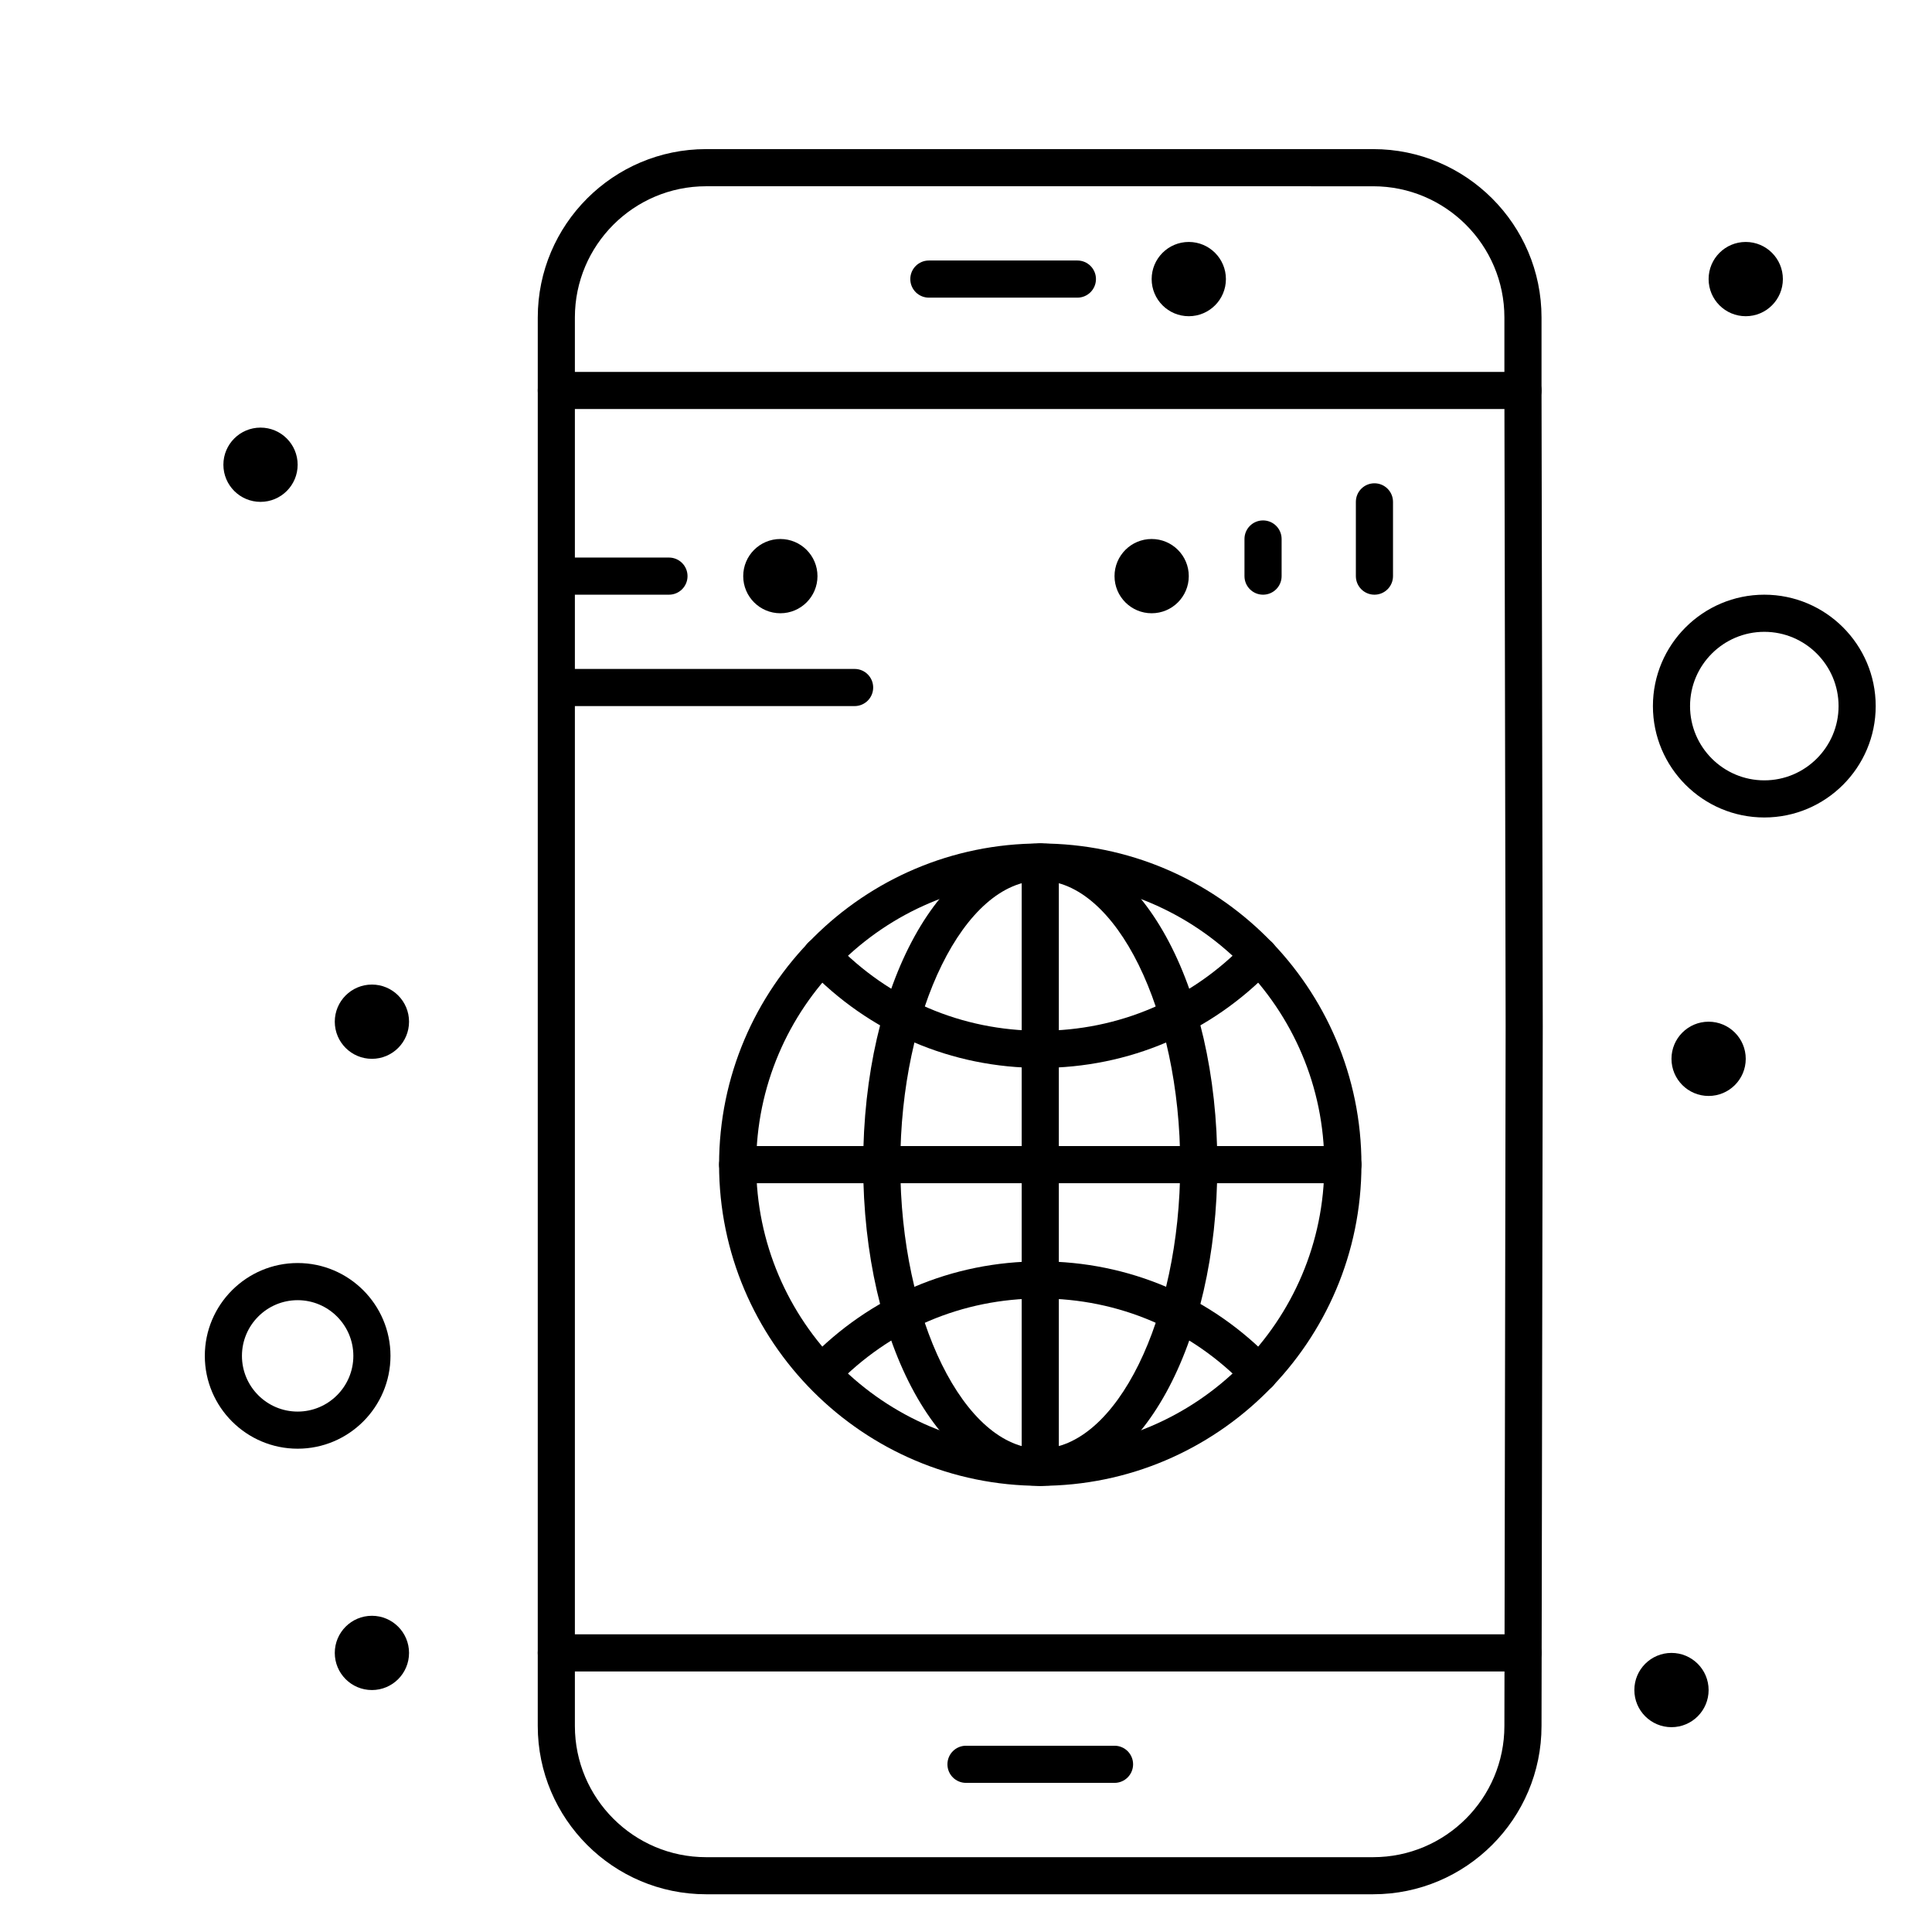
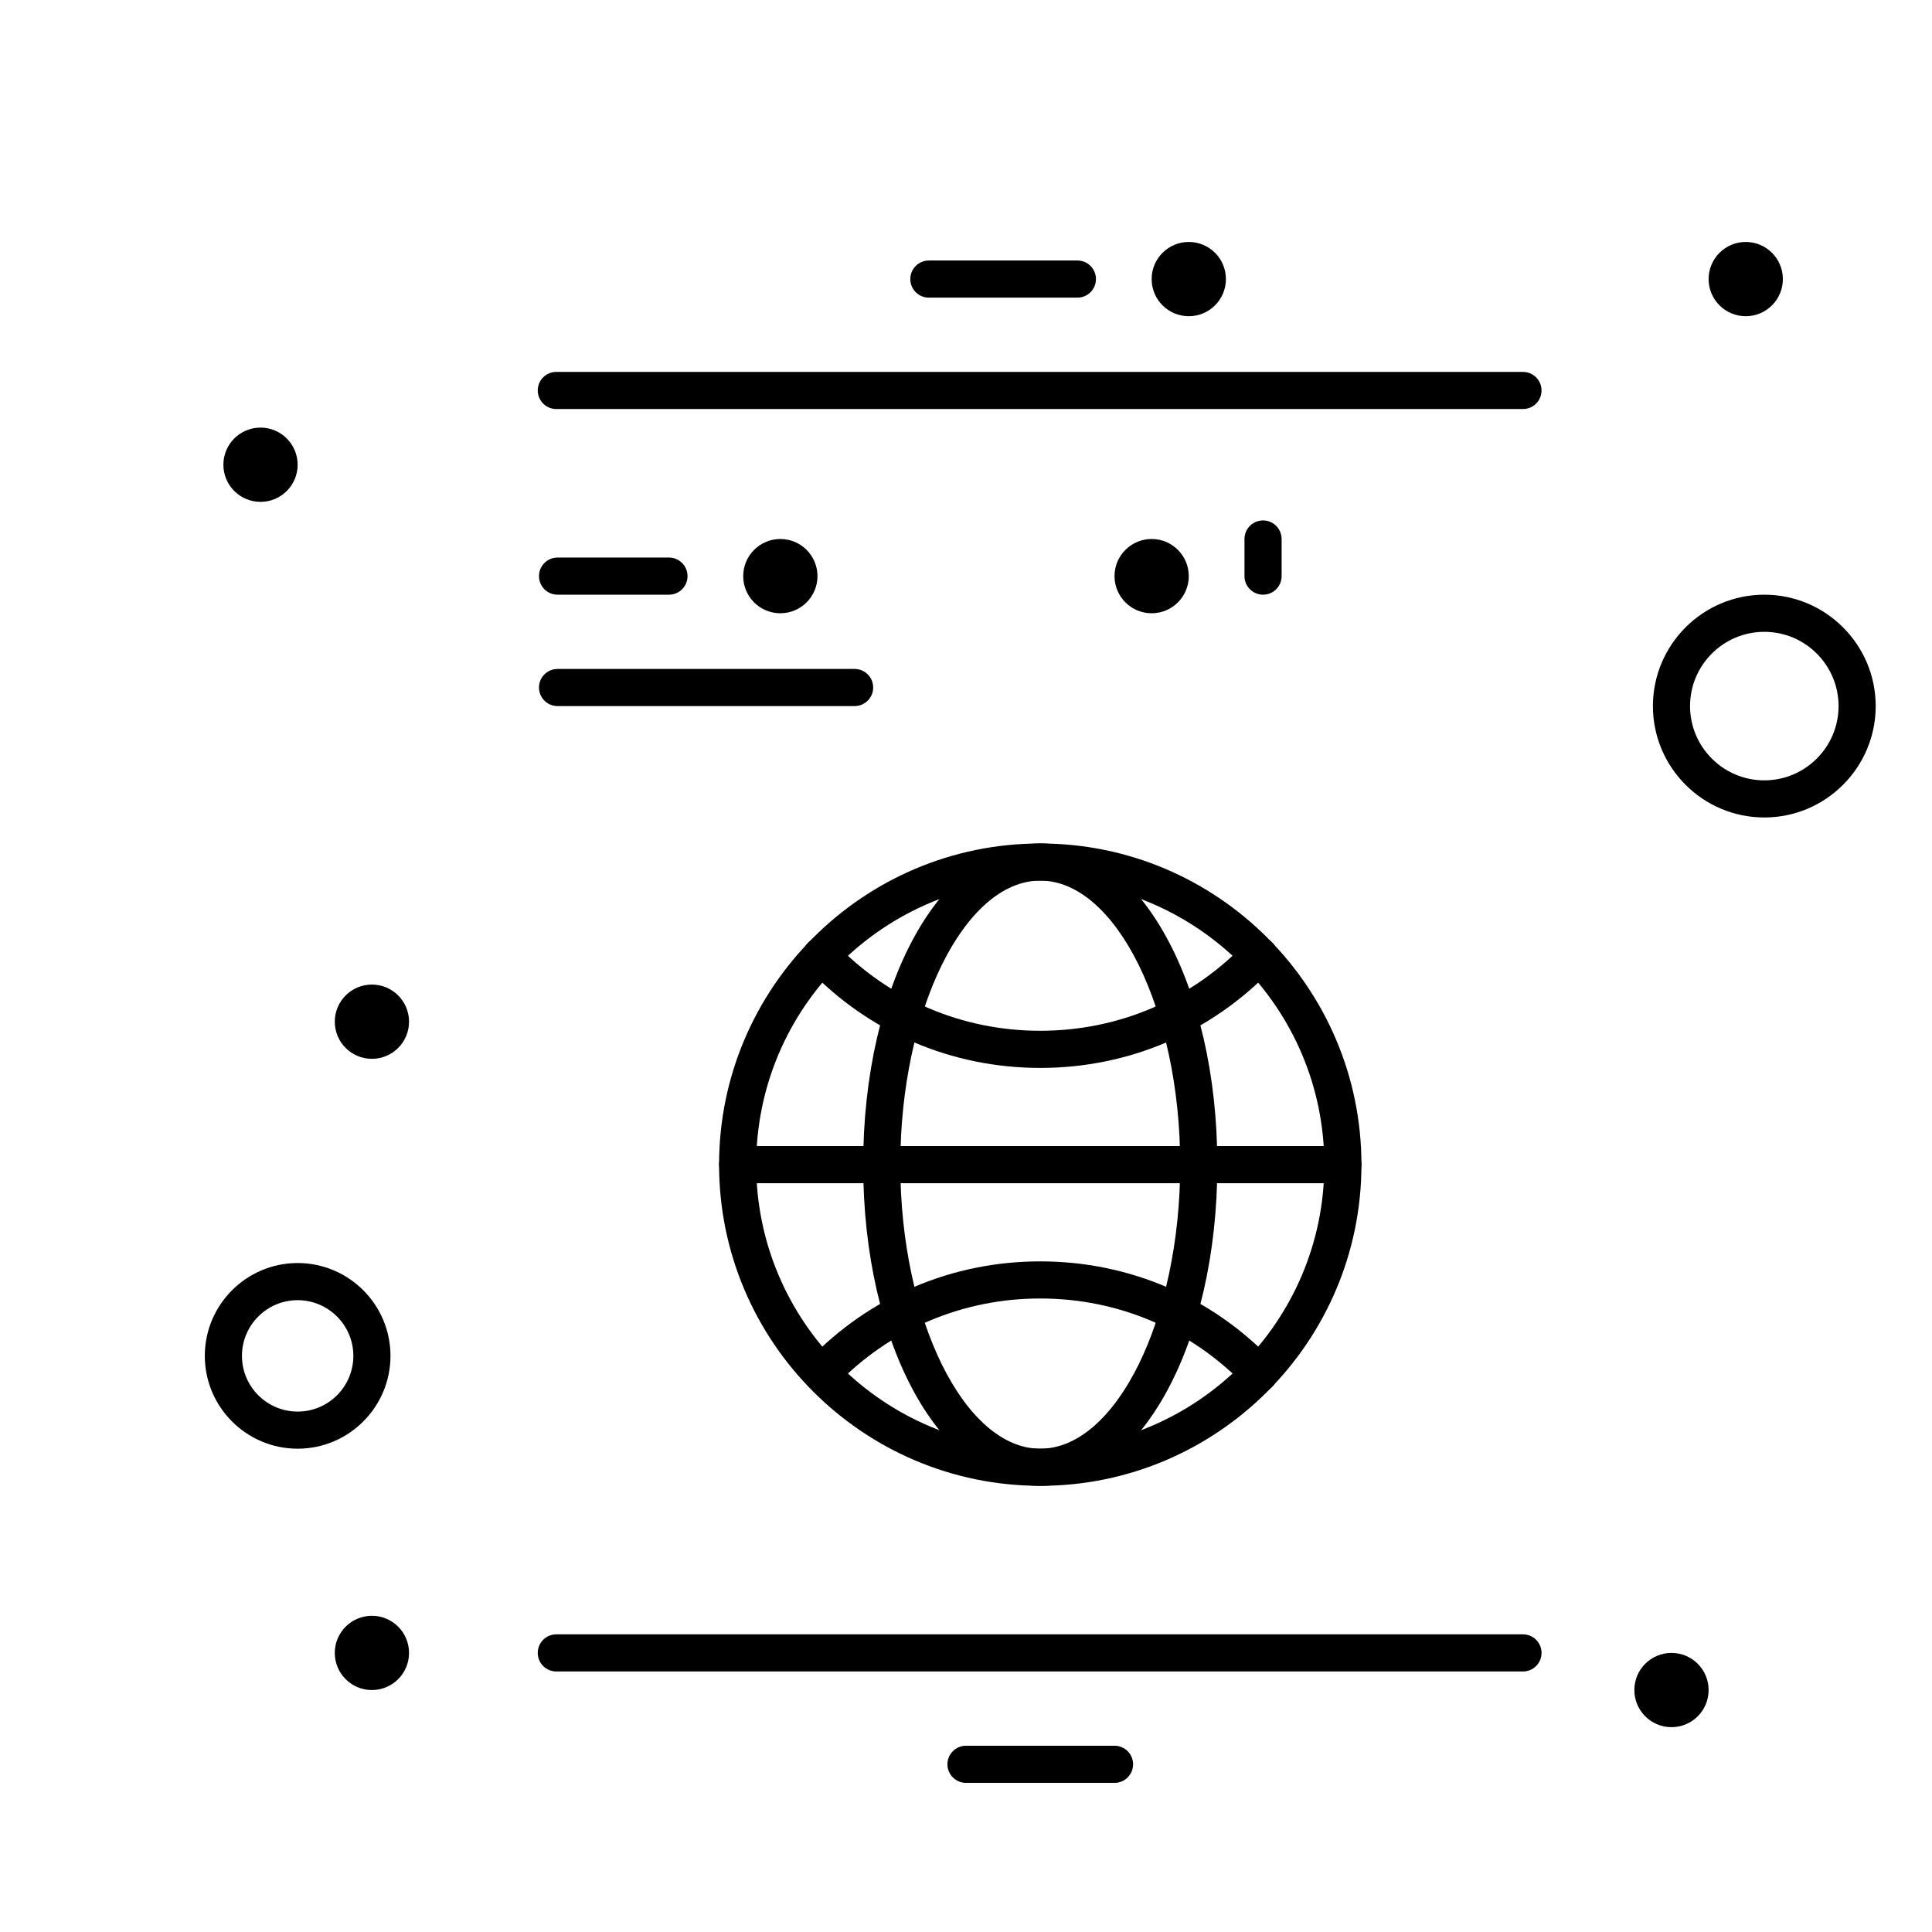
<svg xmlns="http://www.w3.org/2000/svg" fill="#000000" width="800px" height="800px" version="1.1" viewBox="144 144 512 512">
  <g>
    <path d="m419.68 537.76c-46.934 0-85.117-38.184-85.117-85.117 0-46.93 38.184-85.113 85.117-85.113 46.934 0 85.117 38.184 85.117 85.117-0.004 46.93-38.184 85.113-85.117 85.113zm0-160.39c-41.508 0-75.277 33.77-75.277 75.277 0 41.508 33.77 75.273 75.277 75.273 41.508 0 75.277-33.77 75.277-75.277-0.004-41.508-33.77-75.273-75.277-75.273z" />
    <path d="m419.68 537.76c-26.316 0-46.93-37.387-46.93-85.117 0-47.727 20.613-85.113 46.93-85.113 26.312 0 46.926 37.387 46.926 85.117 0 47.727-20.613 85.113-46.926 85.113zm0-160.39c-20.105 0-37.09 34.473-37.09 75.277 0 40.805 16.984 75.273 37.09 75.273 20.105 0 37.086-34.473 37.086-75.277 0-40.801-16.984-75.273-37.086-75.273z" />
    <path d="m419.68 427.01c-23.48 0-45.344-9.355-61.566-26.348-1.875-1.965-1.805-5.082 0.16-6.957 1.965-1.875 5.082-1.805 6.957 0.16 14.344 15.027 33.68 23.301 54.449 23.301 20.766 0 40.105-8.277 54.449-23.305 1.875-1.965 4.988-2.039 6.953-0.16 1.965 1.875 2.039 4.992 0.16 6.957-16.219 16.996-38.082 26.352-61.562 26.352z" />
    <path d="m477.69 512.94c-1.297 0-2.594-0.512-3.559-1.523-14.348-15.027-33.684-23.305-54.449-23.305-20.656 0-39.922 8.199-54.246 23.094-1.883 1.957-5 2.019-6.957 0.137-1.957-1.883-2.019-5-0.137-6.957 16.195-16.836 37.98-26.109 61.34-26.109 23.48 0 45.348 9.359 61.566 26.348 1.875 1.965 1.805 5.082-0.16 6.957-0.953 0.91-2.176 1.359-3.398 1.359z" />
    <path d="m499.88 457.56h-160.39c-2.719 0-4.922-2.203-4.922-4.922s2.203-4.922 4.922-4.922h160.39c2.719 0 4.922 2.203 4.922 4.922-0.004 2.719-2.203 4.922-4.922 4.922z" />
-     <path d="m419.68 537.76c-2.719 0-4.922-2.203-4.922-4.922v-160.39c0-2.719 2.203-4.922 4.922-4.922s4.922 2.203 4.922 4.922v160.39c-0.004 2.723-2.207 4.922-4.922 4.922z" />
    <path d="m547.6 586.96h-256.17c-2.719 0-4.922-2.203-4.922-4.922s2.203-4.922 4.922-4.922h256.17c2.719 0 4.922 2.203 4.922 4.922s-2.203 4.922-4.922 4.922z" />
    <path d="m547.6 252.4h-256.17c-2.719 0-4.922-2.203-4.922-4.922s2.203-4.922 4.922-4.922l256.17 0.004c2.719 0 4.922 2.203 4.922 4.922 0 2.715-2.203 4.918-4.922 4.918z" />
    <path d="m429.52 222.88h-39.359c-2.719 0-4.922-2.203-4.922-4.922s2.203-4.922 4.922-4.922h39.359c2.719 0 4.922 2.203 4.922 4.922-0.004 2.719-2.203 4.922-4.922 4.922z" />
    <path d="m439.36 616.48h-39.359c-2.719 0-4.922-2.203-4.922-4.922s2.203-4.922 4.922-4.922h39.359c2.719 0 4.922 2.203 4.922 4.922-0.004 2.719-2.203 4.922-4.922 4.922z" />
    <path d="m222.88 527.92c-13.566 0-24.602-11.035-24.602-24.602s11.035-24.602 24.602-24.602 24.602 11.035 24.602 24.602c-0.004 13.566-11.039 24.602-24.602 24.602zm0-39.359c-8.141 0-14.762 6.621-14.762 14.762 0 8.141 6.621 14.762 14.762 14.762s14.762-6.621 14.762-14.762c-0.004-8.141-6.625-14.762-14.762-14.762z" />
    <path d="m611.56 360.64c-16.277 0-29.52-13.242-29.52-29.52 0-16.277 13.242-29.52 29.52-29.52s29.52 13.242 29.52 29.52c0 16.277-13.242 29.52-29.52 29.52zm0-49.199c-10.852 0-19.68 8.828-19.68 19.68 0 10.852 8.828 19.68 19.68 19.68 10.852 0 19.68-8.828 19.68-19.68 0-10.852-8.828-19.68-19.68-19.68z" />
    <path d="m213.04 257.32c5.434 0 9.84 4.406 9.84 9.84s-4.406 9.84-9.84 9.84c-5.434 0-9.84-4.406-9.84-9.84s4.402-9.84 9.84-9.84z" />
    <path d="m242.56 404.92c5.434 0 9.84 4.406 9.84 9.84 0 5.434-4.406 9.84-9.84 9.84s-9.84-4.406-9.84-9.84c0-5.434 4.406-9.84 9.84-9.84z" />
    <path d="m606.64 208.12c5.434 0 9.84 4.406 9.84 9.84 0 5.434-4.406 9.84-9.84 9.84s-9.84-4.406-9.84-9.84c0-5.434 4.402-9.84 9.84-9.84z" />
    <path d="m449.2 286.84c5.434 0 9.84 4.406 9.84 9.84 0 5.434-4.406 9.84-9.84 9.84-5.434 0-9.84-4.406-9.84-9.84 0-5.438 4.406-9.84 9.84-9.84z" />
    <path d="m459.04 208.12c5.434 0 9.84 4.406 9.84 9.84 0 5.434-4.406 9.84-9.84 9.84-5.434 0-9.84-4.406-9.84-9.84 0-5.434 4.406-9.84 9.84-9.84z" />
    <path d="m350.8 286.84c5.434 0 9.84 4.406 9.84 9.84 0 5.434-4.406 9.84-9.84 9.84s-9.84-4.406-9.84-9.84c0-5.438 4.406-9.84 9.84-9.84z" />
-     <path d="m596.8 414.76c5.434 0 9.84 4.406 9.84 9.84s-4.406 9.84-9.84 9.84c-5.434 0-9.84-4.406-9.84-9.84s4.402-9.84 9.84-9.84z" />
    <path d="m586.96 582.04c5.434 0 9.84 4.406 9.84 9.84s-4.406 9.84-9.84 9.84c-5.434 0-9.84-4.406-9.84-9.84-0.004-5.434 4.402-9.84 9.84-9.84z" />
    <path d="m242.56 572.2c5.434 0 9.84 4.406 9.84 9.84 0 5.434-4.406 9.84-9.84 9.84s-9.84-4.406-9.84-9.84c0-5.434 4.406-9.84 9.84-9.84z" />
-     <path d="m507.91 646h-176.79c-24.598 0-44.609-20.012-44.609-44.609l0.004-373.27c0-24.598 20.008-44.605 44.605-44.605h176.79c24.598 0 44.609 20.008 44.609 44.605v19.477l0.328 168.43-0.328 185.37c0 24.59-20.012 44.602-44.609 44.602zm-176.79-452.64c-19.172 0-34.77 15.598-34.77 34.77v373.27c0 19.172 15.598 34.77 34.77 34.77h176.79c19.172-0.004 34.77-15.602 34.77-34.773l0.328-185.36-0.328-168.42v-19.488c0-19.172-15.598-34.766-34.77-34.766z" />
-     <path d="m508.24 301.6c-2.719 0-4.922-2.203-4.922-4.922v-19.68c0-2.719 2.203-4.922 4.922-4.922s4.922 2.203 4.922 4.922v19.68c0 2.719-2.203 4.922-4.922 4.922z" />
    <path d="m478.72 301.6c-2.719 0-4.922-2.203-4.922-4.922v-9.84c0-2.719 2.203-4.922 4.922-4.922s4.922 2.203 4.922 4.922v9.84c0 2.719-2.203 4.922-4.922 4.922z" />
    <path d="m370.48 331.12h-78.719c-2.719 0-4.922-2.203-4.922-4.922s2.203-4.922 4.922-4.922h78.719c2.719 0 4.922 2.203 4.922 4.922s-2.203 4.922-4.922 4.922z" />
    <path d="m321.28 301.6h-29.52c-2.719 0-4.922-2.203-4.922-4.922s2.203-4.922 4.922-4.922h29.52c2.719 0 4.922 2.203 4.922 4.922s-2.203 4.922-4.922 4.922z" />
  </g>
</svg>